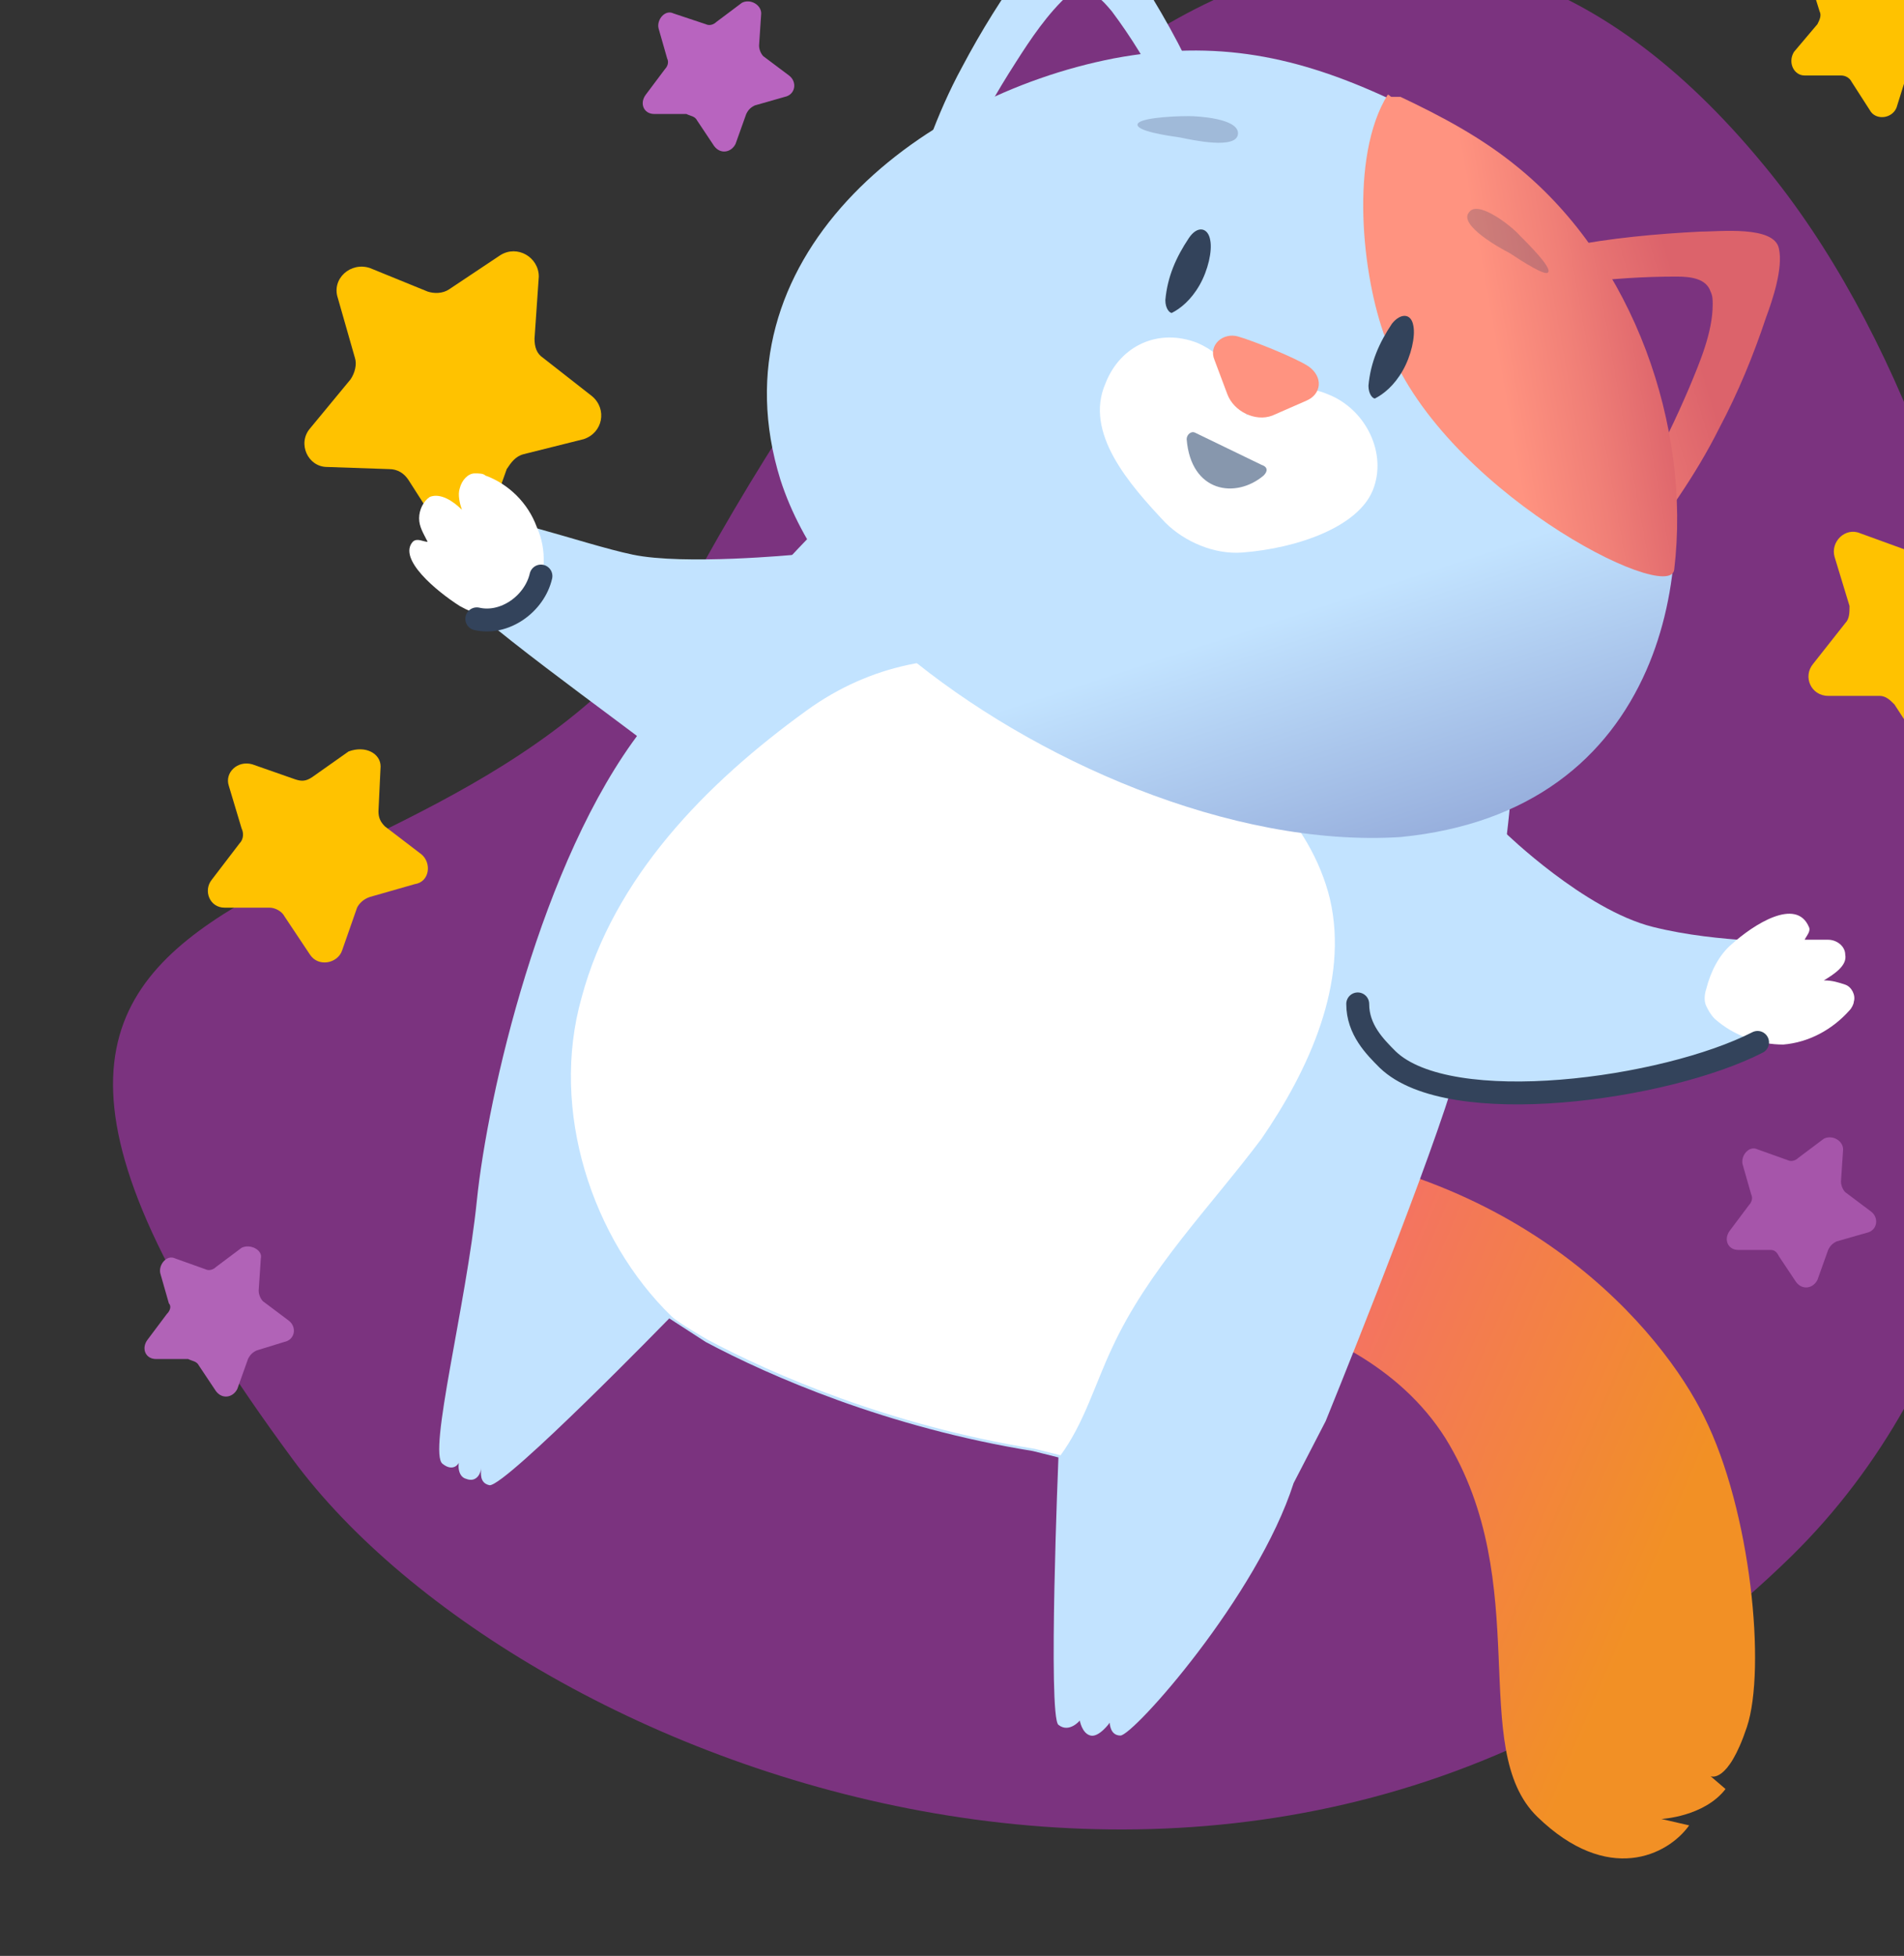
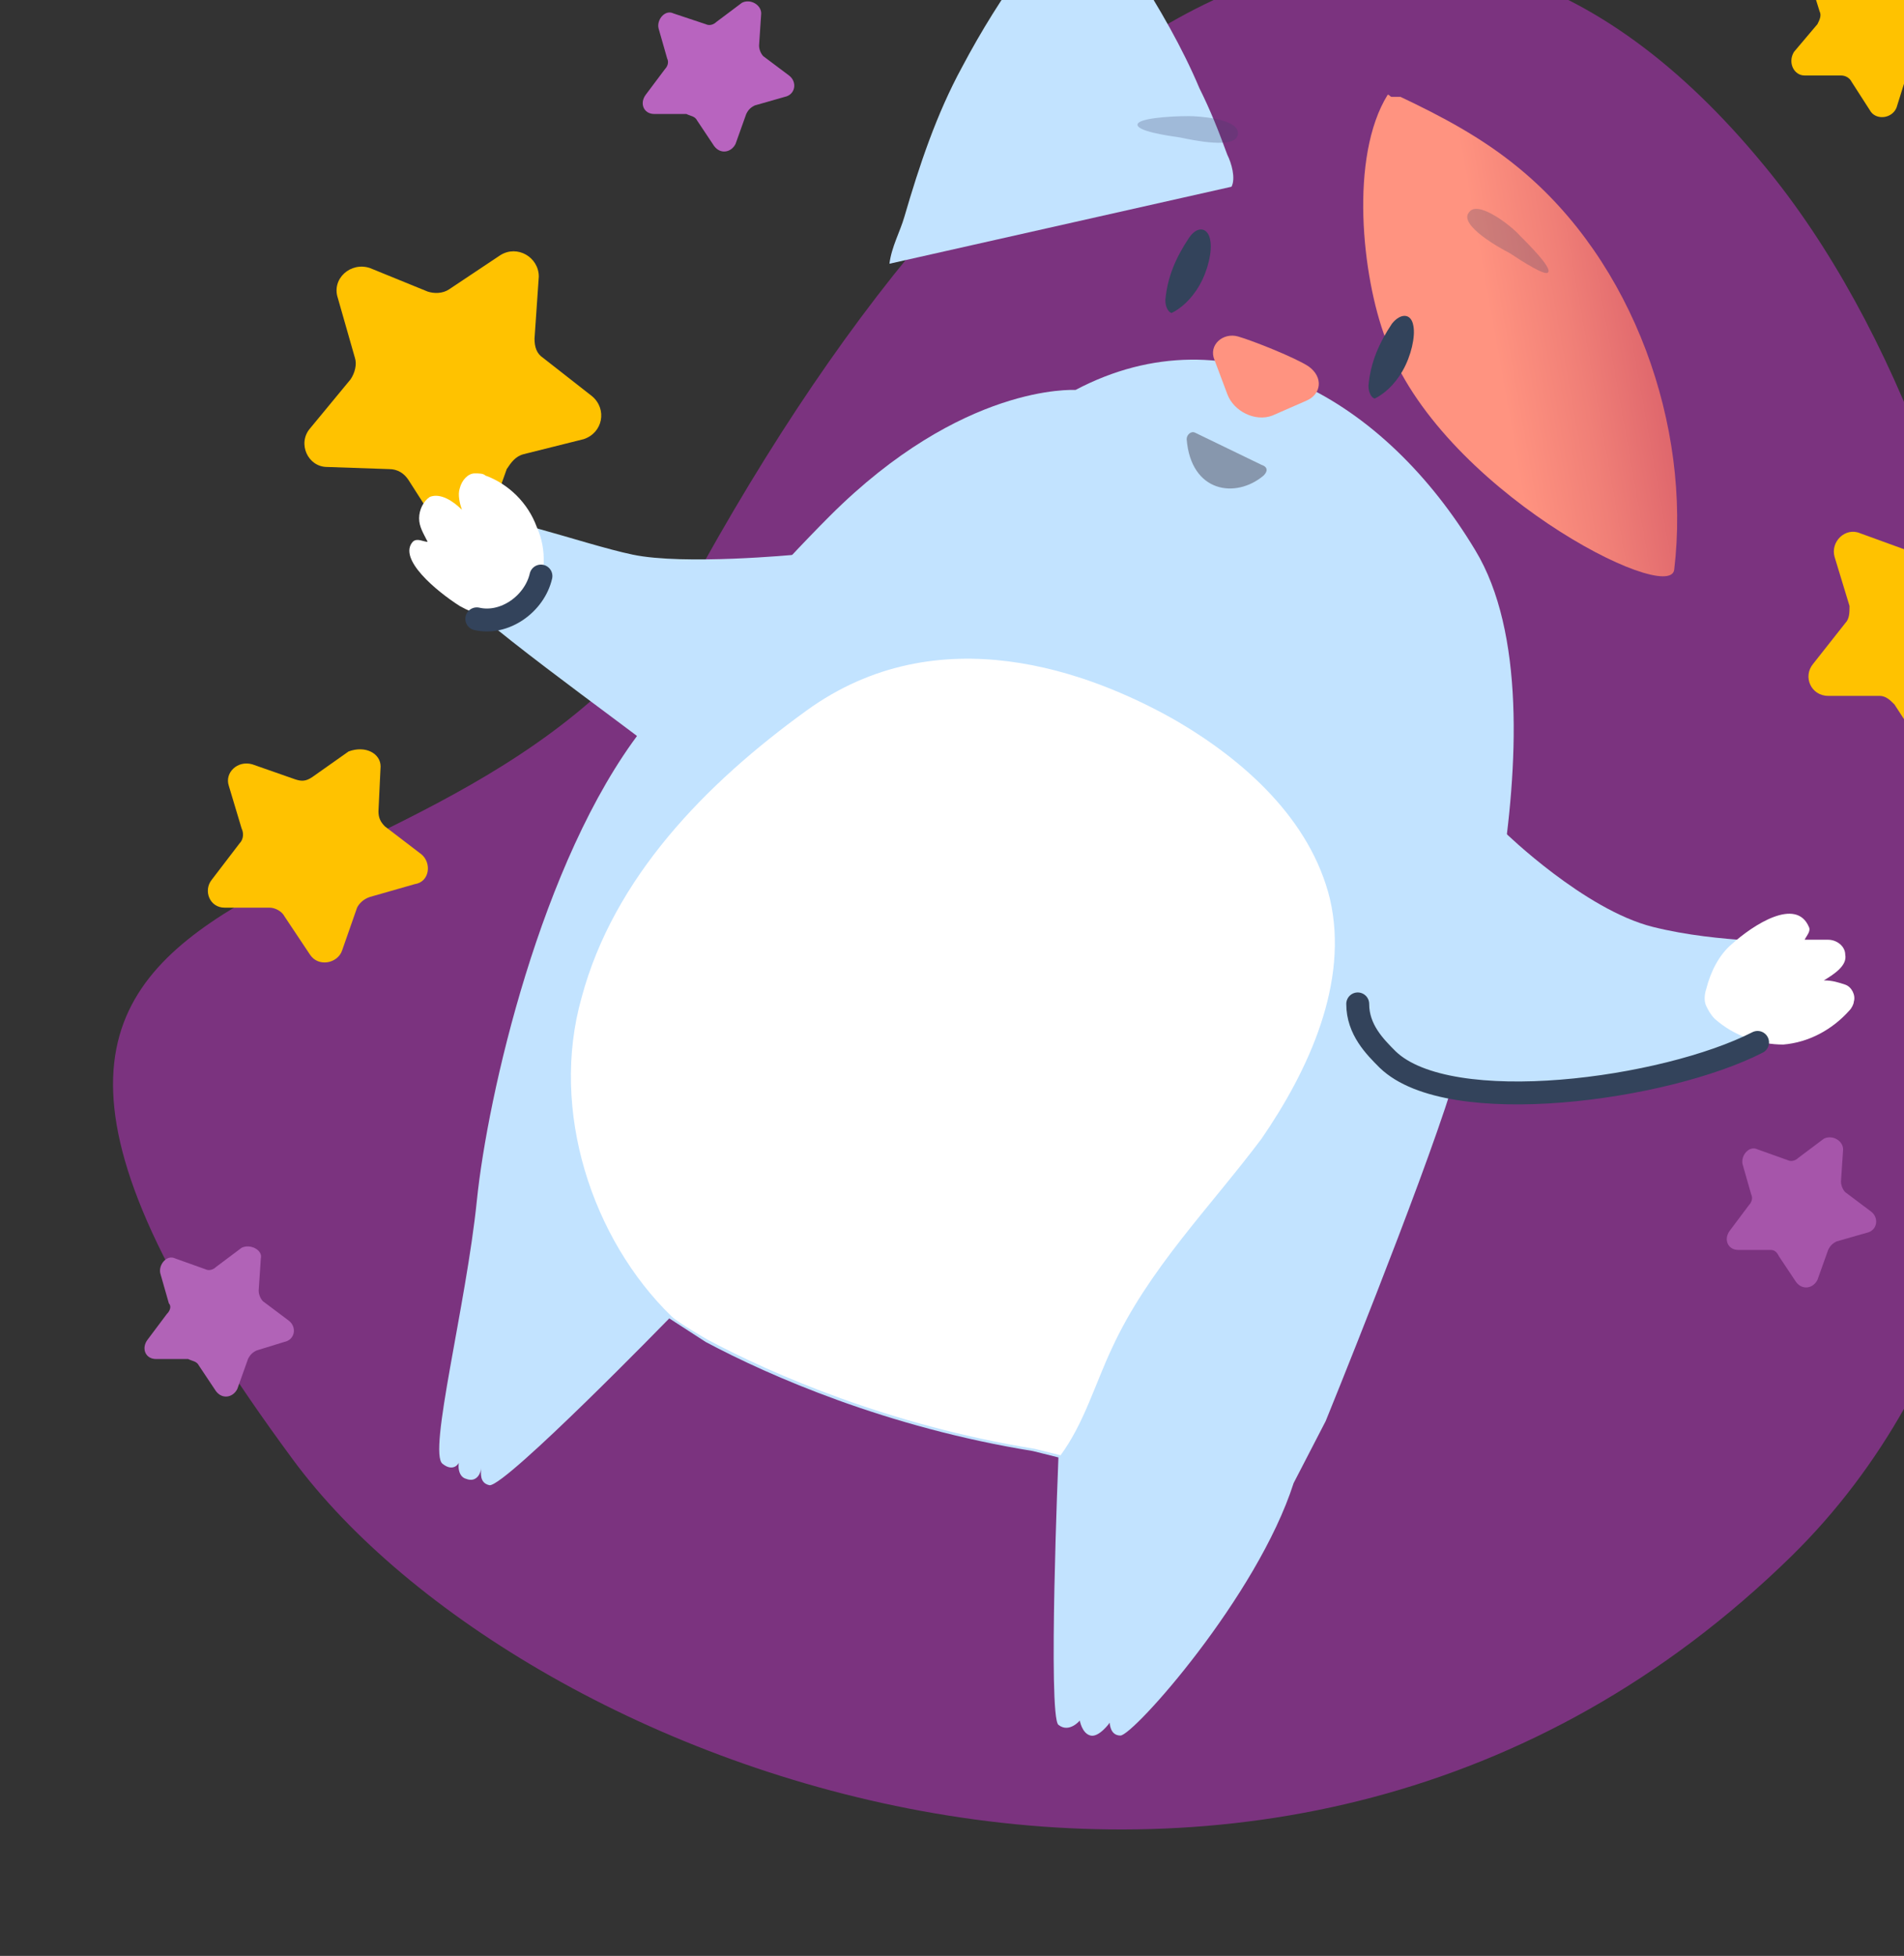
<svg xmlns="http://www.w3.org/2000/svg" width="187" height="192" viewBox="0 0 187 192" fill="none">
  <rect x="0" y="0" width="187" height="192" fill="#333333" stroke="none" />
  <path d="M52.918 27.15L52.498 33.24C52.498 34.08 52.708 34.71 53.338 35.13L58.168 38.91C59.638 40.17 59.218 42.48 57.328 43.11L51.448 44.58C50.608 44.79 50.188 45.42 49.768 46.05L47.668 51.93C47.038 53.82 44.518 54.03 43.468 52.35L40.108 47.1C39.688 46.47 39.058 46.05 38.218 46.05L32.128 45.84C30.238 45.84 29.188 43.53 30.448 42.06L34.438 37.23C34.858 36.6 35.068 35.76 34.858 35.13L33.178 29.25C32.548 27.36 34.438 25.68 36.328 26.31L41.998 28.62C42.628 28.83 43.468 28.83 44.098 28.41L49.138 25.05C50.818 24 52.918 25.26 52.918 27.15Z" fill="#FFC200" />
  <path fill-rule="evenodd" clip-rule="evenodd" d="M175.977 152.73C211.467 117.87 198.867 47.1 173.247 16.23C140.277 -23.88 101.007 -1.83 69.087 55.29C46.197 96.45 -20.373 76.71 28.767 143.28C51.237 173.73 125.367 202.29 175.977 152.73Z" fill="#7B337F" />
-   <path d="M122.221 112.2C149.731 114.09 163.381 130.89 167.371 139.08C171.991 148.32 173.461 163.86 171.571 169.53C169.681 175.2 168.001 174.36 168.001 174.36L169.471 175.62C167.371 178.35 163.171 178.56 163.171 178.56L165.901 179.19C163.801 182.13 157.921 185.07 150.991 178.35C144.061 171.63 150.781 155.46 141.961 141.18C132.931 126.9 110.461 126.9 110.461 126.9C110.461 126.9 110.671 121.44 114.241 117.03C117.811 112.62 122.221 112.2 122.221 112.2Z" fill="url(#paint0_linear_7436_31395)" />
  <path d="M120.955 18.33C121.375 17.49 120.955 16.02 120.535 15.18C119.695 12.87 118.855 10.77 117.805 8.67C116.125 4.68 113.815 0.69 111.505 -2.88C110.455 -4.35 107.725 -9.18 105.625 -8.34C103.735 -7.5 101.845 -4.98 100.795 -3.51C98.486 -0.36 96.385 3 94.496 6.57C91.975 11.19 90.296 16.23 88.826 21.27C88.406 22.74 87.566 24.21 87.356 25.89L120.955 18.33Z" fill="#C2E3FF" />
-   <path d="M106.046 -0.78C107.306 -0.99 108.146 -0.15 109.196 1.11C111.086 3.63 112.766 6.36 114.236 9.3C115.076 10.98 115.916 12.66 116.756 14.34C117.176 15.18 117.386 16.02 117.806 16.86C118.646 19.59 113.816 18.96 112.346 18.96C109.406 19.17 106.676 20.22 104.156 21.06C102.056 21.69 100.166 22.32 98.066 22.74C96.806 22.95 91.976 24.42 92.186 21.69C92.186 20.64 92.816 19.59 93.446 18.54C94.076 17.28 94.496 16.02 94.916 14.97C96.176 12.03 97.856 9.09 99.746 6.15C101.216 3.84 102.896 1.32 104.996 -0.57C105.206 -0.36 105.626 -0.57 106.046 -0.78Z" fill="#7B337F" />
-   <path d="M144.059 27.361C144.479 26.521 146.159 26.101 146.999 25.891C149.309 25.261 151.619 24.841 153.929 24.211C158.129 23.371 162.749 22.951 166.949 22.741C168.839 22.741 174.299 22.111 174.719 24.421C175.139 26.311 174.089 29.461 173.459 31.141C172.199 34.921 170.729 38.491 168.839 42.061C166.529 46.681 163.379 51.091 160.229 55.081C159.179 56.341 158.549 57.811 157.289 58.861L144.059 27.361Z" fill="url(#paint1_linear_7436_31395)" />
  <path d="M168.001 28.62C167.581 27.36 166.111 27.15 164.641 27.15C161.491 27.15 158.131 27.36 154.981 27.78C153.091 27.99 151.201 28.2 149.311 28.62C148.471 28.83 147.421 29.04 146.581 29.25C143.851 30.09 147.211 33.66 148.051 34.92C149.521 37.23 150.361 40.17 151.201 42.9C151.831 45 152.461 46.89 153.301 48.78C153.931 50.04 155.401 54.66 157.501 52.98C158.341 52.35 158.761 51.09 159.391 50.25C160.021 48.99 160.861 47.94 161.491 46.89C163.171 44.16 164.641 41.01 165.901 38.07C166.951 35.55 168.211 32.61 168.211 29.88C168.211 29.46 168.211 29.04 168.001 28.62Z" fill="#7B337F" />
  <path d="M78.118 54.45C78.118 54.45 67.198 55.5 62.158 54.45C57.118 53.4 47.668 49.83 46.408 51.09C45.148 52.14 47.038 53.61 47.038 53.61C47.038 53.61 45.148 53.4 44.728 54.66C44.308 55.92 45.988 56.76 45.988 56.76C45.988 56.76 44.938 56.55 44.728 57.81C44.308 59.07 62.578 72.09 63.418 72.93C63.208 72.72 70.558 72.51 78.118 54.45Z" fill="#C2E3FF" />
  <path d="M81.482 50.67C76.442 55.71 68.882 64.11 63.002 71.67C53.132 84.48 47.882 107.58 46.832 117.87C45.782 128.16 42.002 142.65 43.472 143.7C44.522 144.54 45.152 143.7 45.152 143.28C44.942 143.7 44.942 144.96 45.782 145.17C46.832 145.59 47.252 144.54 47.252 144.12C47.252 144.54 47.042 145.59 48.092 145.8C49.772 145.8 65.732 129.42 65.732 129.42L69.302 131.73C75.602 135.09 87.152 140.13 101.432 142.44L103.952 143.07C103.952 143.07 102.902 168.48 103.952 169.32C105.002 170.16 106.052 168.9 106.052 168.9C106.052 168.9 106.262 170.16 107.102 170.37C107.942 170.58 108.992 169.11 108.992 169.11C108.992 169.11 108.992 170.37 110.042 170.37C111.302 170.37 123.482 156.72 127.052 145.59L130.202 139.5C130.202 139.5 139.442 116.82 142.592 106.74C142.592 106.74 154.562 69.99 144.902 54.03C136.082 39.33 120.752 30.3 105.632 38.28C105.422 38.28 94.502 37.65 81.482 50.67Z" fill="#C2E3FF" />
  <path d="M130.623 88.26C128.733 80.49 122.223 74.61 115.293 70.62C107.103 66 92.194 60.33 79.174 69.78C69.303 76.92 60.273 86.16 57.123 97.92C53.974 109.05 58.173 121.65 65.944 129.21C66.573 129.84 69.513 131.52 69.513 131.52C75.814 134.88 87.364 139.92 101.643 142.23L104.163 142.86V142.86C106.473 139.71 107.523 135.93 109.203 132.36C112.773 124.59 118.863 118.5 123.903 111.78C128.523 105.06 132.513 96.45 130.623 88.26Z" fill="white" />
  <path d="M138.604 106.32C156.034 109.05 175.774 100.65 176.194 100.23C177.454 99.39 175.354 98.34 175.354 98.34C175.354 98.34 177.244 97.92 177.454 97.08C177.664 96.03 175.774 95.19 175.774 95.19C177.034 94.98 177.874 93.51 177.034 92.88C175.984 92.25 169.054 92.67 162.334 90.99C155.614 89.31 147.844 81.75 147.844 81.75C147.844 81.75 143.224 85.74 140.284 92.67C137.344 99.6 138.604 106.32 138.604 106.32Z" fill="#C2E3FF" />
-   <path d="M161.7 65.79C168.42 50.46 162.96 27.99 148.89 16.65C145.32 13.71 141.33 11.61 137.34 9.72H137.13H136.92H136.71H136.5C127.47 5.52 119.49 3.84 109.41 5.73C89.88 9.51 69.93 25.47 76.65 47.1C78.75 53.61 83.37 59.49 88.83 64.11C101.43 74.61 120.96 83.22 137.55 82.17C150.36 80.91 157.92 74.4 161.7 65.79Z" fill="url(#paint2_linear_7436_31395)" />
-   <path d="M134.818 48.15C136.288 44.58 134.188 40.169 130.408 38.7C127.468 37.44 124.108 38.489 122.428 40.8C122.428 37.859 120.538 34.919 117.598 33.66C113.818 32.19 110.038 33.87 108.568 37.65C106.468 42.48 110.878 47.52 114.448 51.3C116.338 53.19 119.278 54.45 122.008 54.239C127.468 53.819 133.348 51.719 134.818 48.15Z" fill="white" />
  <path d="M164.432 55.92C166.112 41.85 160.442 25.68 149.102 16.44V16.44V16.44C145.532 13.5 141.542 11.4 137.552 9.51H137.342H137.132V9.51V9.51H136.922H136.712C136.502 9.51 136.502 9.3 136.292 9.3C132.512 15.39 133.772 27.15 136.082 33.24C141.332 47.94 164.012 59.49 164.432 55.92Z" fill="url(#paint3_linear_7436_31395)" />
  <path d="M120.543 38.7L119.283 35.34C118.653 33.87 120.123 32.61 121.593 33.03C123.063 33.45 127.263 35.13 128.523 35.97C129.993 37.02 129.783 38.7 128.313 39.33L124.953 40.8C123.273 41.43 121.173 40.38 120.543 38.7Z" fill="#FF9380" />
  <path d="M124.107 46.68C121.377 48.99 116.967 48.36 116.547 43.11C116.547 42.69 116.967 42.27 117.387 42.48L123.897 45.63C124.527 45.84 124.527 46.26 124.107 46.68Z" fill="#8797AD" />
  <path opacity="0.25" d="M115.919 13.5C114.449 13.29 111.719 12.87 111.719 12.24C111.719 11.61 114.869 11.4 116.759 11.4C117.599 11.4 121.589 11.61 121.589 13.08C121.589 14.76 116.969 13.71 115.919 13.5Z" fill="#3C4368" />
  <path opacity="0.25" d="M148.263 24.84C149.523 25.68 151.833 27.15 152.043 26.73C152.463 26.31 150.153 24 148.893 22.74C148.263 22.11 145.113 19.59 144.273 20.85C143.223 22.11 147.423 24.42 148.263 24.84Z" fill="#3C4368" />
  <path d="M116.763 23.37C115.503 25.26 114.663 27.15 114.453 29.46C114.453 30.3 114.873 30.72 115.083 30.72C115.923 30.3 116.973 29.46 117.813 27.99C118.653 26.52 119.073 24.63 118.863 23.58C118.653 22.32 117.603 22.11 116.763 23.37" fill="#33435B" />
  <path d="M136.712 31.77C135.452 33.66 134.612 35.55 134.402 37.86C134.402 38.7 134.822 39.12 135.032 39.12C135.872 38.7 136.922 37.86 137.762 36.39C138.602 34.92 139.022 33.03 138.812 31.98C138.602 30.72 137.552 30.72 136.712 31.77" fill="#33435B" />
  <path d="M45.153 59.49C46.623 60.33 48.303 60.75 49.983 60.54C50.613 60.54 51.243 60.33 51.663 60.12C52.083 59.91 52.293 59.49 52.503 58.86C53.553 56.55 53.763 54.03 52.713 51.72C51.873 49.41 49.983 47.52 47.673 46.68C47.463 46.47 47.043 46.47 46.623 46.47C45.993 46.47 45.363 47.1 45.153 47.94C44.943 48.57 45.153 49.41 45.363 50.04C44.523 49.2 43.263 48.36 42.213 48.78C41.583 49.2 41.163 50.04 41.163 50.88C41.163 51.72 41.583 52.35 42.003 53.19C41.583 53.19 40.953 52.77 40.533 53.19C39.063 54.87 42.843 58.02 45.153 59.49" fill="white" />
  <path d="M46.828 60.75C49.558 61.38 52.498 59.28 53.128 56.55" stroke="#33435B" stroke-width="2.25" stroke-linecap="round" stroke-linejoin="round" />
  <path d="M170.099 92.67C168.839 93.72 167.999 95.4 167.579 97.08C167.369 97.71 167.369 98.34 167.579 98.76C167.789 99.18 167.999 99.6 168.419 100.02C170.309 101.7 172.829 102.54 175.139 102.54C177.659 102.33 179.969 101.07 181.649 99.18C181.859 98.97 182.069 98.55 182.069 98.34C182.279 97.71 181.859 96.87 181.229 96.66C180.599 96.45 179.969 96.24 179.129 96.24C180.179 95.61 181.439 94.77 181.229 93.72C181.229 92.88 180.389 92.25 179.549 92.25C178.709 92.25 177.869 92.25 177.239 92.25C177.449 91.83 177.869 91.41 177.659 90.99C176.399 88.05 172.199 90.78 170.099 92.67" fill="white" />
  <path d="M133.348 98.55C133.348 101.07 135.028 102.75 136.288 104.01C142.378 109.89 163.588 106.95 172.618 102.33" stroke="#33435B" stroke-width="2.25" stroke-linecap="round" stroke-linejoin="round" />
  <path d="M37.38 75.24L37.17 79.65C37.17 80.28 37.38 80.7 37.8 81.12L41.37 83.85C42.42 84.69 42.21 86.58 40.74 86.79L36.33 88.05C35.7 88.26 35.28 88.68 35.07 89.1L33.6 93.3C33.18 94.56 31.29 94.98 30.45 93.72L27.93 89.94C27.72 89.52 27.09 89.1 26.46 89.1H22.05C20.58 89.1 19.95 87.42 20.79 86.37L23.52 82.8C23.94 82.38 23.94 81.75 23.73 81.33L22.47 77.13C22.05 75.87 23.31 74.61 24.78 75.03L28.98 76.5C29.61 76.71 30.03 76.71 30.66 76.29L34.23 73.77C35.91 73.14 37.38 73.98 37.38 75.24Z" fill="#FFC200" />
  <path d="M195.93 52.56L195.72 57.6C195.72 58.23 195.93 58.86 196.56 59.28L200.55 62.22C201.81 63.27 201.39 65.16 199.92 65.58L195.09 66.84C194.46 67.05 194.04 67.47 193.83 68.1L192.15 72.93C191.73 74.4 189.63 74.61 188.79 73.35L186.06 69.15C185.64 68.73 185.22 68.31 184.59 68.31H179.55C177.87 68.31 177.03 66.42 178.08 65.16L181.23 61.17C181.65 60.75 181.65 60.12 181.65 59.49L180.18 54.66C179.76 53.19 181.23 51.72 182.7 52.35L187.32 54.03C187.95 54.24 188.58 54.24 189 53.82L193.2 50.88C194.04 50.04 195.93 51.09 195.93 52.56Z" fill="#FFC200" />
  <path d="M188.579 -3.72L188.369 -0.15C188.369 0.27 188.579 0.69 188.999 0.9L191.939 3C192.779 3.63 192.569 5.1 191.519 5.31L188.159 6.36C187.739 6.57 187.319 6.78 187.319 7.2L186.269 10.56C185.849 11.61 184.379 11.82 183.749 10.98L181.859 8.04C181.649 7.62 181.229 7.41 180.809 7.41H177.239C176.189 7.41 175.559 6.15 176.189 5.1L178.499 2.37C178.709 1.95 178.919 1.53 178.709 1.11L177.659 -2.25C177.239 -3.3 178.289 -4.35 179.339 -3.93L182.699 -2.67C183.119 -2.46 183.539 -2.67 183.959 -2.88L186.899 -4.98C187.319 -5.61 188.579 -4.98 188.579 -3.72Z" fill="#FFC200" />
  <path d="M181.02 112.83L180.81 115.98C180.81 116.4 181.02 116.82 181.23 117.03L183.75 118.92C184.59 119.55 184.38 120.81 183.33 121.02L180.39 121.86C179.97 122.07 179.76 122.28 179.55 122.7L178.5 125.64C178.08 126.48 177.03 126.69 176.4 125.85L174.72 123.33C174.51 122.91 174.3 122.7 173.88 122.7H170.73C169.68 122.7 169.26 121.65 169.89 120.81L171.78 118.29C171.99 118.08 172.2 117.66 171.99 117.24L171.15 114.3C170.94 113.46 171.78 112.41 172.62 112.83L175.56 113.88C175.98 114.09 176.4 113.88 176.61 113.67L179.13 111.78C179.97 111.36 181.02 111.99 181.02 112.83Z" fill="#A655AA" />
  <path d="M25.617 123.54L25.407 126.69C25.407 127.11 25.617 127.53 25.827 127.74L28.347 129.63C29.187 130.26 28.977 131.52 27.927 131.73L25.197 132.57C24.777 132.78 24.567 132.99 24.357 133.41L23.307 136.35C22.887 137.19 21.837 137.4 21.207 136.56L19.527 134.04C19.317 133.62 18.897 133.62 18.477 133.41H15.327C14.277 133.41 13.857 132.36 14.487 131.52L16.377 129C16.797 128.58 16.797 128.16 16.587 127.95L15.747 125.01C15.537 124.17 16.377 123.12 17.217 123.54L20.157 124.59C20.577 124.8 20.997 124.59 21.207 124.38L23.727 122.49C24.567 122.07 25.827 122.7 25.617 123.54Z" fill="#B163B7" />
  <path d="M74.761 1.32L74.551 4.47C74.551 4.89 74.761 5.31 74.971 5.52L77.491 7.41C78.331 8.04 78.121 9.3 77.071 9.51L74.131 10.35C73.711 10.56 73.501 10.77 73.291 11.19L72.241 14.13C71.821 14.97 70.771 15.18 70.141 14.34L68.461 11.82C68.251 11.4 67.831 11.4 67.411 11.19H64.261C63.211 11.19 62.791 10.14 63.421 9.3L65.311 6.78C65.521 6.57 65.731 6.15 65.521 5.73L64.681 2.79C64.471 1.95 65.311 0.9 66.151 1.32L69.301 2.37C69.721 2.58 70.141 2.37 70.351 2.16L72.871 0.27C73.711 -0.15 74.761 0.48 74.761 1.32Z" fill="#B864BF" />
  <defs>
    <linearGradient id="paint0_linear_7436_31395" x1="111.197" y1="159.187" x2="158.911" y2="179.553" gradientUnits="userSpaceOnUse">
      <stop stop-color="#F46D6F" />
      <stop offset="0.875" stop-color="#F29025" />
    </linearGradient>
    <linearGradient id="paint1_linear_7436_31395" x1="139.183" y1="75.922" x2="182.665" y2="62.747" gradientUnits="userSpaceOnUse">
      <stop offset="0.364" stop-color="#FF9380" />
      <stop offset="0.59" stop-color="#F07F77" />
      <stop offset="0.845" stop-color="#DC636B" />
    </linearGradient>
    <linearGradient id="paint2_linear_7436_31395" x1="105.849" y1="67.119" x2="118.581" y2="106.145" gradientUnits="userSpaceOnUse">
      <stop stop-color="#C2E3FF" />
      <stop offset="1" stop-color="#7C8EC7" />
    </linearGradient>
    <linearGradient id="paint3_linear_7436_31395" x1="139.497" y1="64.35" x2="173.505" y2="58.277" gradientUnits="userSpaceOnUse">
      <stop offset="0.364" stop-color="#FF9380" />
      <stop offset="0.59" stop-color="#F07F77" />
      <stop offset="0.845" stop-color="#DC636B" />
    </linearGradient>
  </defs>
</svg>